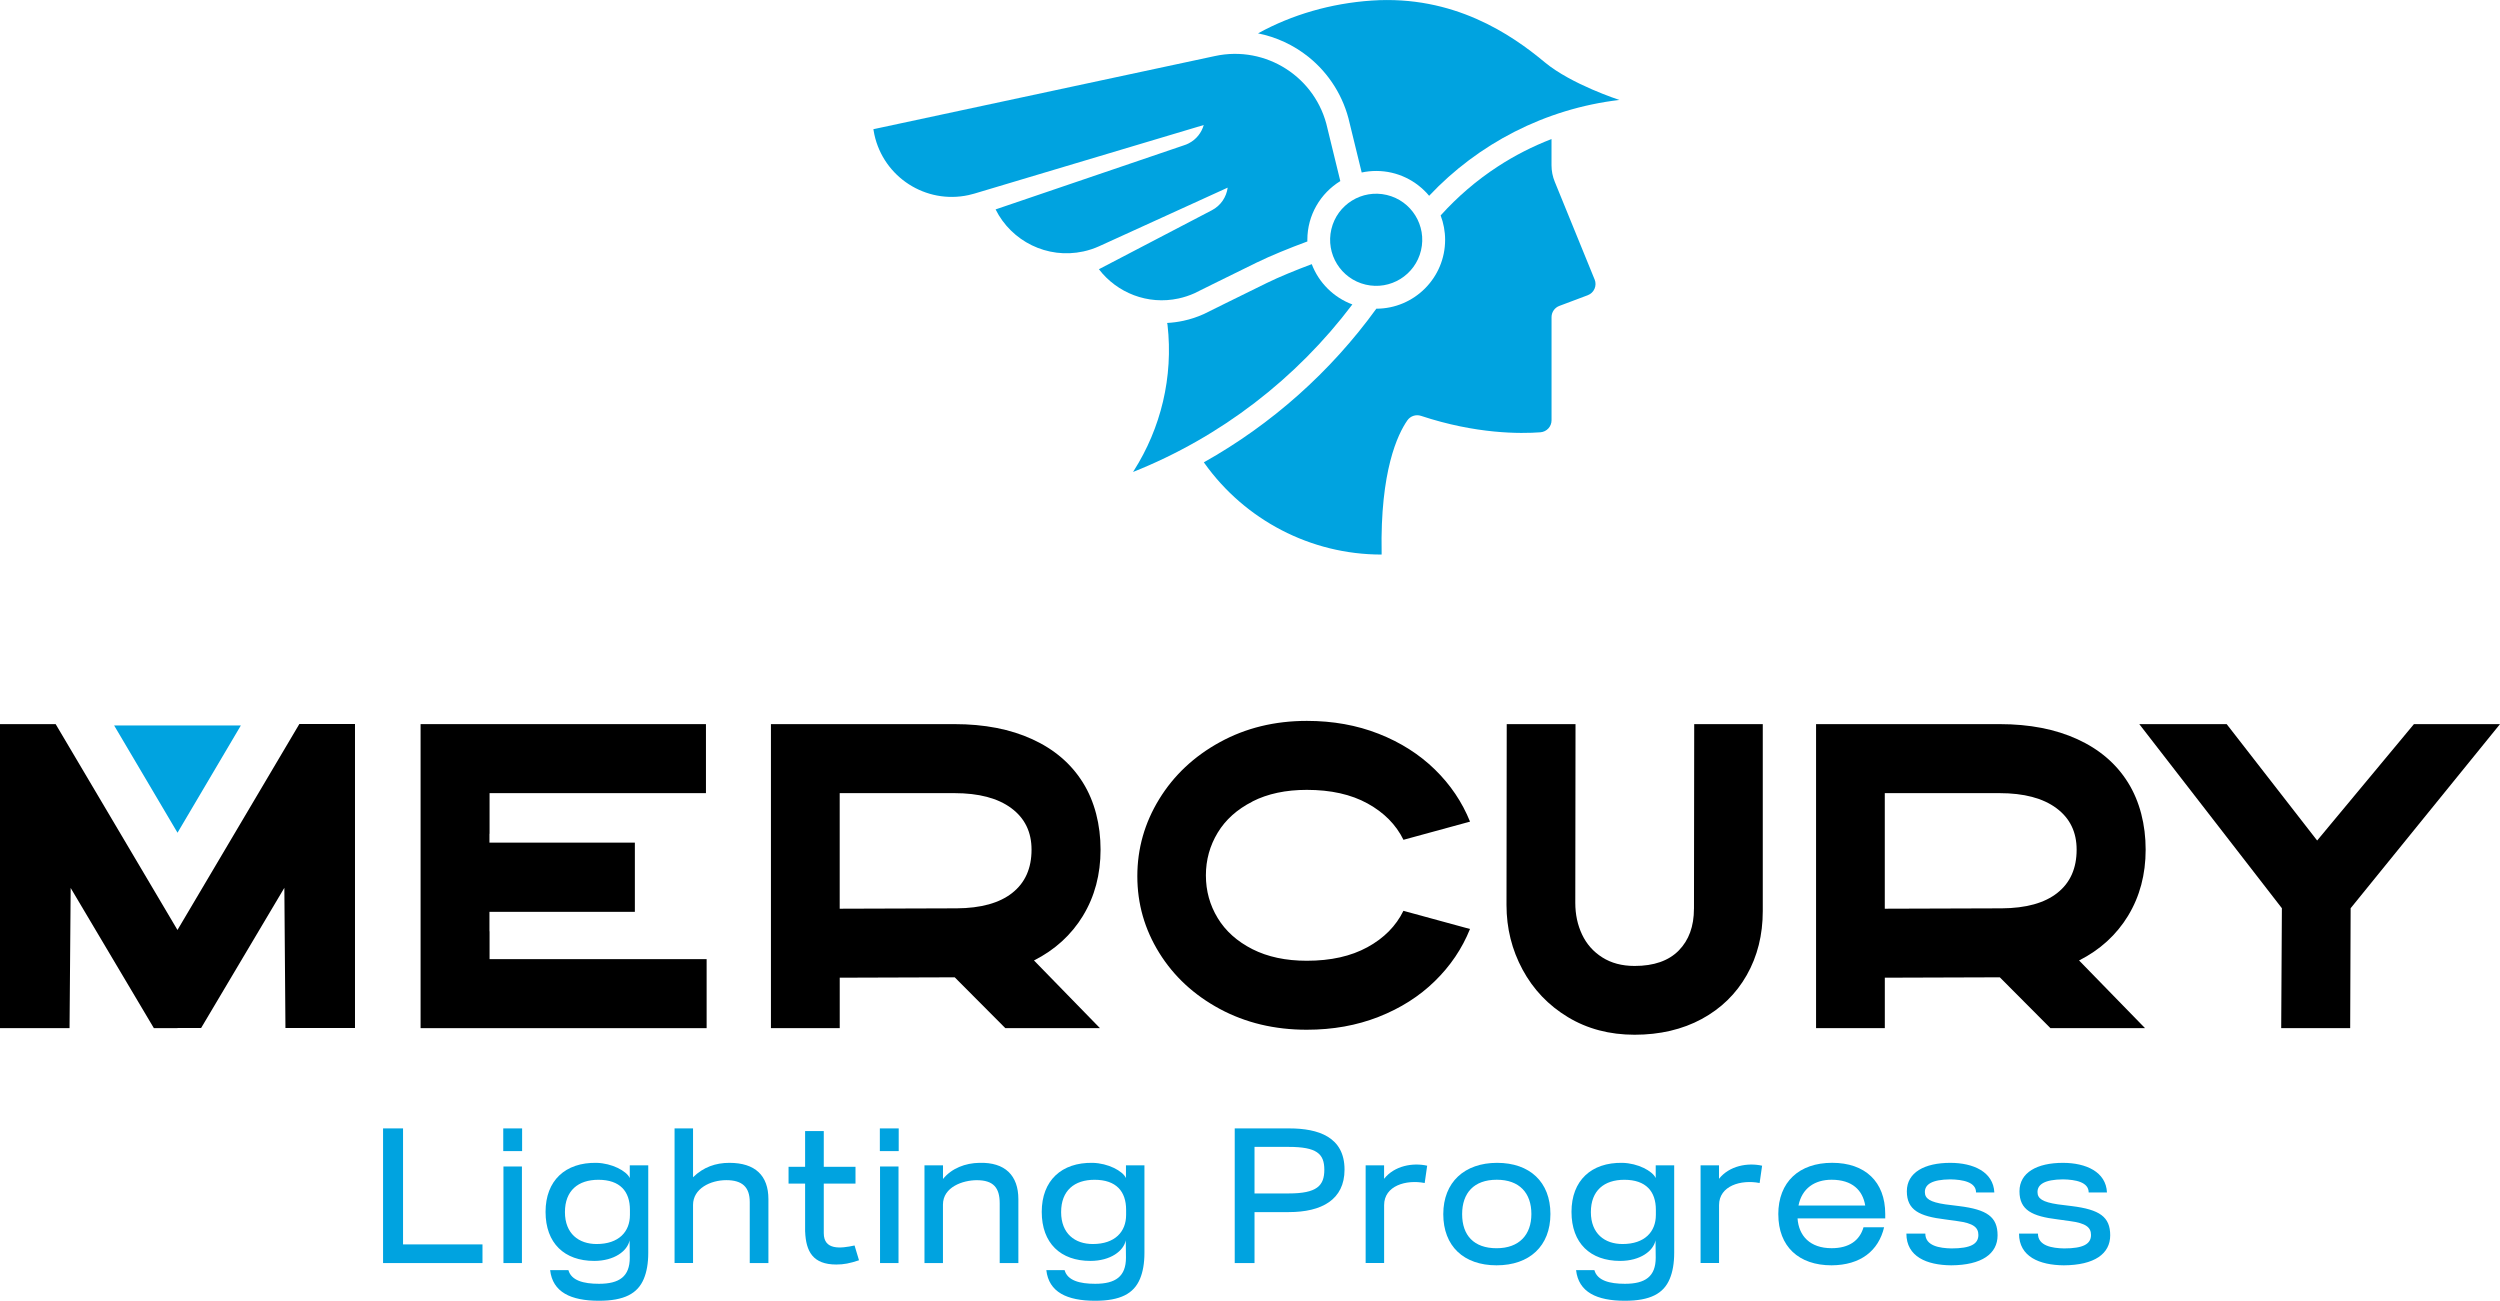
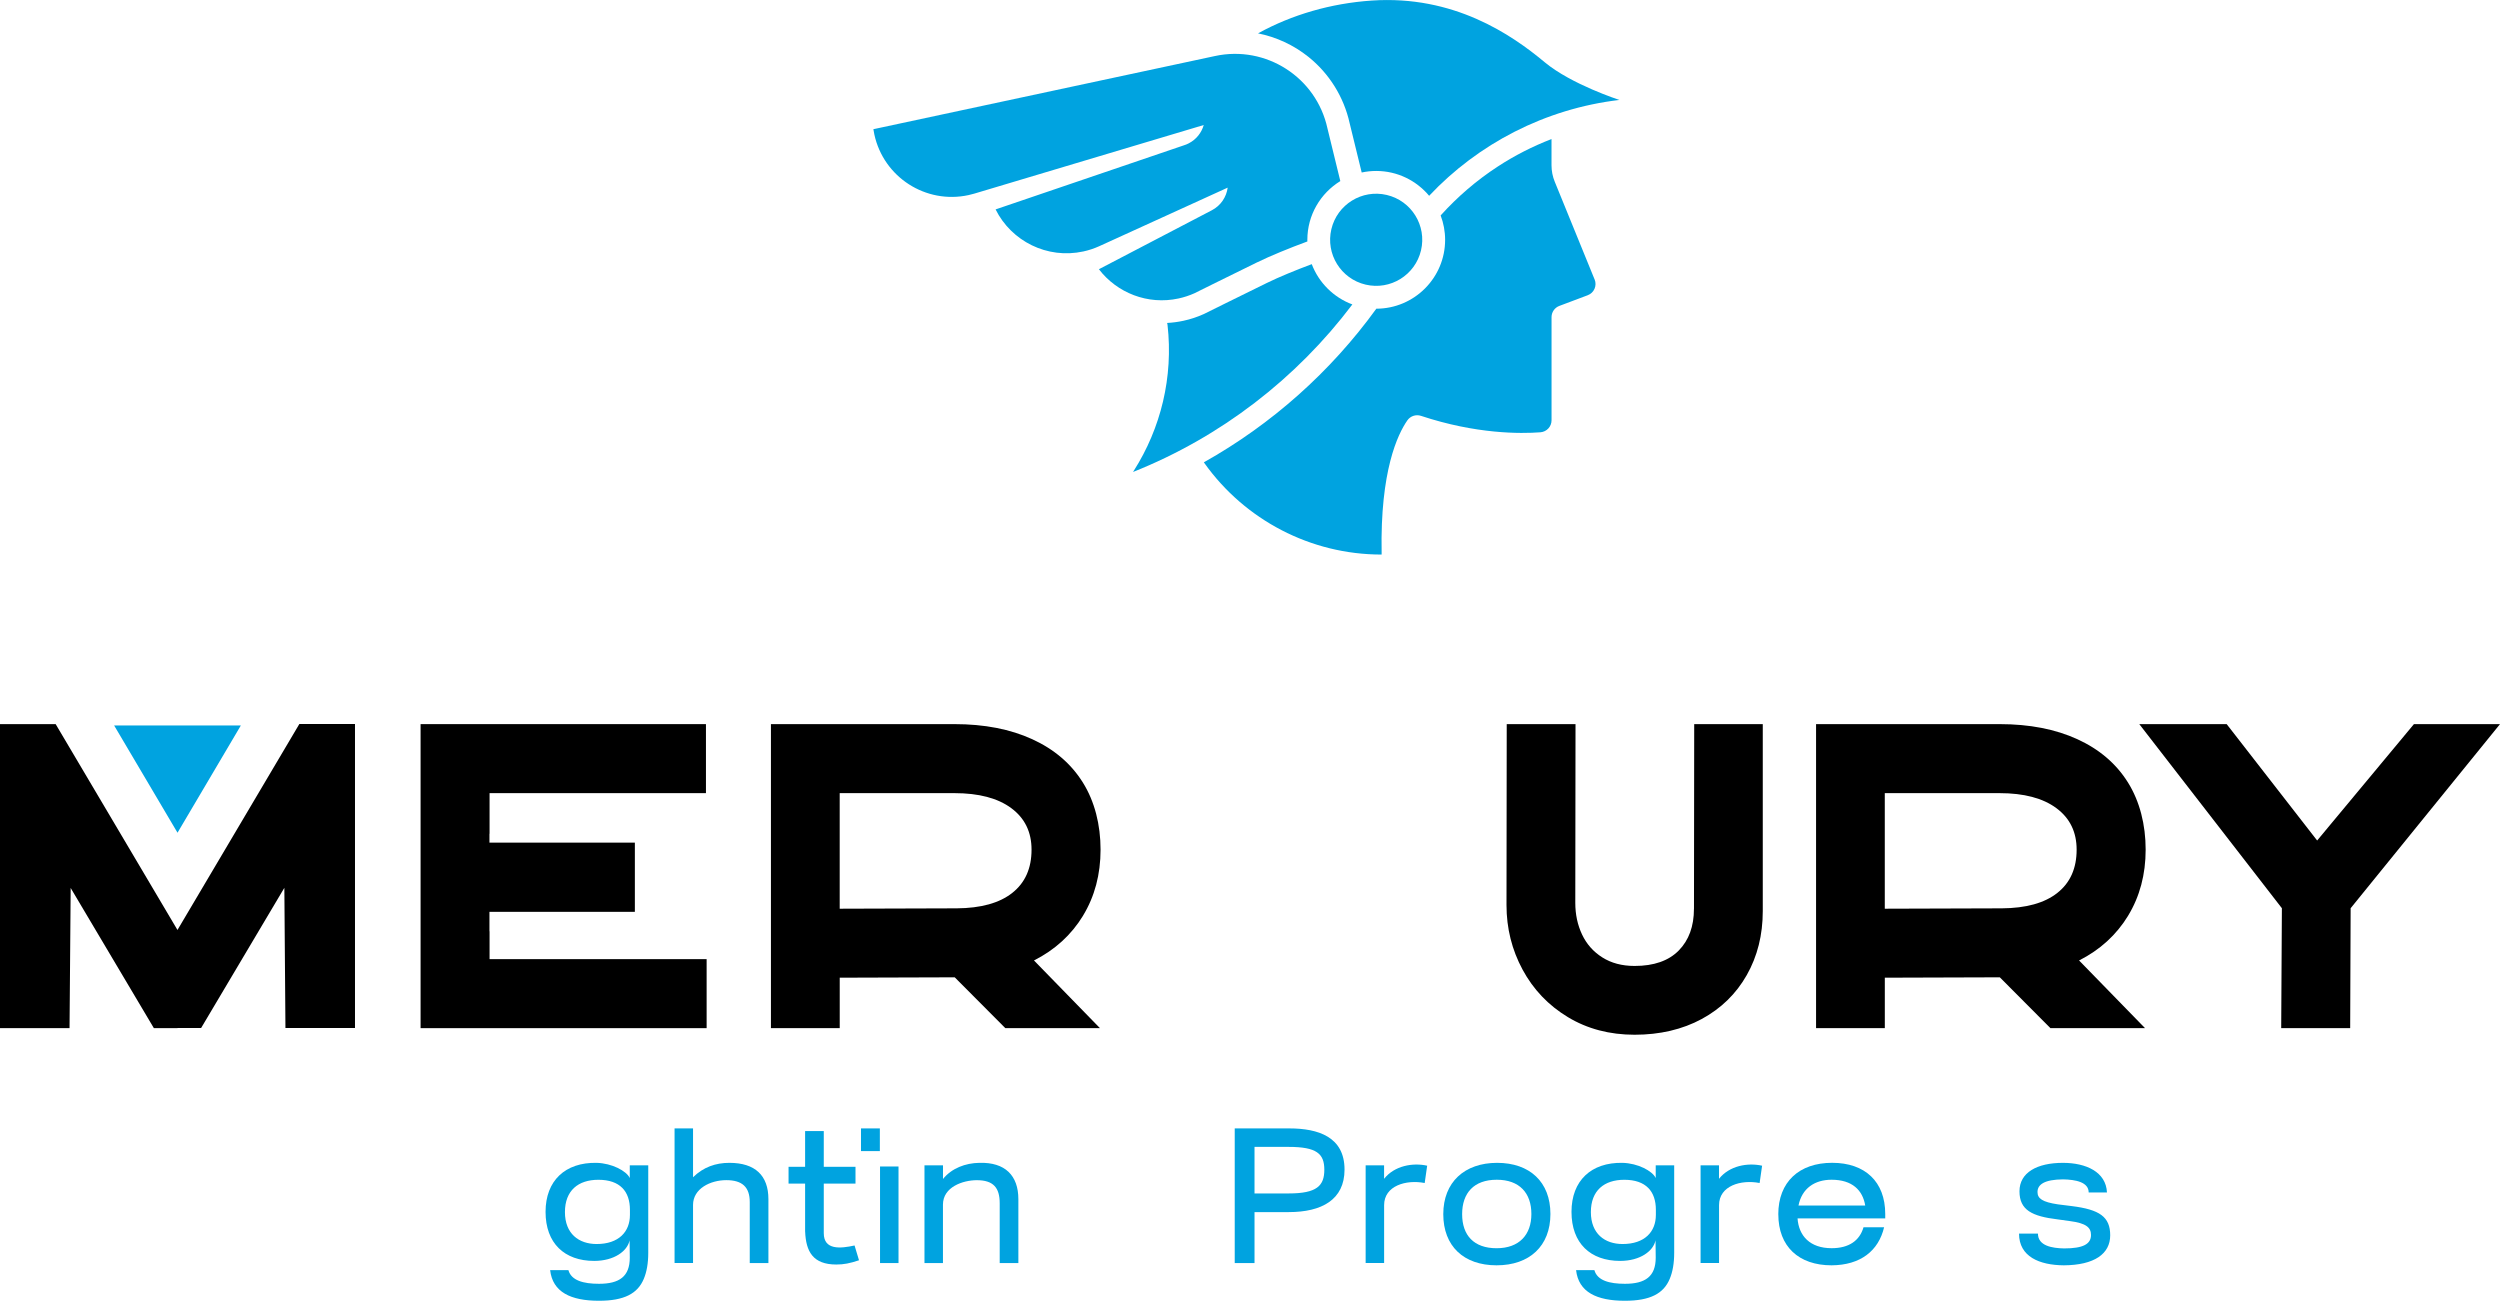
<svg xmlns="http://www.w3.org/2000/svg" id="Capa_2" data-name="Capa 2" viewBox="0 0 664.32 345.64">
  <defs>
    <style>
      .cls-1 {
        fill: #00a3e0;
      }
    </style>
  </defs>
  <g id="Layer_1" data-name="Layer 1">
    <g>
      <g>
        <g>
-           <path class="cls-1" d="M101.78,299.85h5.32v30.82h21.11v4.96h-26.42v-35.77Z" />
-           <path class="cls-1" d="M133.73,299.85h5.01v6.03h-5.01v-6.03ZM133.78,309.97h4.91v25.66h-4.91v-25.66Z" />
          <path class="cls-1" d="M146.18,337.51h4.86c.77,2.76,3.99,3.63,8.13,3.63,5.42,0,8.18-1.94,8.18-6.95l-.05-4.6c-.56,2.81-4.04,5.47-9.4,5.47-7.92,0-12.93-4.7-12.93-13.03s5.26-13.18,13.54-13.03c4.09.1,7.97,2.15,8.84,4.04v-3.37h4.91v23.25c0,2.76-.41,5.06-1.18,6.9-1.64,3.93-5.21,5.83-11.91,5.83-7.51,0-12.32-2.3-12.98-8.13ZM167.39,322.85v-1.38c0-4.86-2.61-7.97-8.38-7.97-5.37,0-8.89,2.86-8.89,8.59s3.68,8.48,8.43,8.48c5.88,0,8.84-3.27,8.84-7.72Z" />
          <path class="cls-1" d="M179.25,299.85h4.91v12.98c2.76-2.71,6.03-3.83,9.66-3.83,6.85,0,10.37,3.37,10.37,9.66v16.97h-4.96v-16.2c0-3.99-1.99-5.83-6.23-5.83s-8.84,2.25-8.84,6.59v15.43h-4.91v-35.77Z" />
          <path class="cls-1" d="M213.94,327.29v-12.78h-4.4v-4.45h4.4v-9.5h4.96v9.5h8.43v4.45h-8.43v13.18c0,4.55,4.45,4.09,8.18,3.27l1.18,3.93c-2.45.82-4.04,1.13-6.03,1.13-6.23,0-8.07-3.48-8.28-8.74Z" />
-           <path class="cls-1" d="M233.8,299.85h5.01v6.03h-5.01v-6.03ZM233.85,309.97h4.91v25.66h-4.91v-25.66Z" />
+           <path class="cls-1" d="M233.8,299.85v6.03h-5.01v-6.03ZM233.85,309.97h4.91v25.66h-4.91v-25.66Z" />
          <path class="cls-1" d="M245.67,309.66h4.91v3.63c2.3-2.86,5.98-4.24,9.66-4.29,6.85-.2,10.37,3.37,10.37,9.66v16.97h-4.96v-15.89c0-4.09-1.64-6.13-6.08-6.13-3.68,0-9,1.79-9,6.49v15.54h-4.91v-25.96Z" />
-           <path class="cls-1" d="M278.03,337.51h4.86c.77,2.76,3.99,3.63,8.13,3.63,5.42,0,8.18-1.94,8.18-6.95l-.05-4.6c-.56,2.81-4.04,5.47-9.4,5.47-7.92,0-12.93-4.7-12.93-13.03s5.26-13.18,13.54-13.03c4.09.1,7.97,2.15,8.84,4.04v-3.37h4.91v23.25c0,2.76-.41,5.06-1.18,6.9-1.64,3.93-5.21,5.83-11.91,5.83-7.51,0-12.32-2.3-12.98-8.13ZM299.24,322.85v-1.38c0-4.86-2.61-7.97-8.38-7.97-5.37,0-8.89,2.86-8.89,8.59s3.68,8.48,8.43,8.48c5.88,0,8.84-3.27,8.84-7.72Z" />
          <path class="cls-1" d="M328.1,299.85h14.51c7.67,0,14.67,2.25,14.67,10.94,0,8.02-6.08,11.3-14.82,11.3h-9.1v13.54h-5.26v-35.77ZM351.91,310.84c0-4.29-2.04-6.08-9.51-6.08h-9.04v12.37h9.1c7.46,0,9.45-2.04,9.45-6.29Z" />
          <path class="cls-1" d="M362.88,309.66h4.91v3.58c2.76-3.48,7.62-4.34,11.45-3.48l-.66,4.6c-4.91-.97-10.78.71-10.78,5.88v15.38h-4.91v-25.96Z" />
          <path class="cls-1" d="M383.52,322.64c0-8.53,5.67-13.64,14.31-13.64s14.16,5.06,14.16,13.59-5.57,13.64-14.31,13.64-14.16-5.11-14.16-13.59ZM406.93,322.59c0-5.52-3.12-9.1-9.2-9.1s-9.2,3.53-9.2,9.15,3.12,9.05,9.15,9.05,9.25-3.58,9.25-9.1Z" />
          <path class="cls-1" d="M418.81,337.51h4.86c.77,2.76,3.99,3.63,8.12,3.63,5.42,0,8.18-1.94,8.18-6.95l-.05-4.6c-.56,2.81-4.04,5.47-9.4,5.47-7.92,0-12.93-4.7-12.93-13.03s5.26-13.18,13.54-13.03c4.09.1,7.97,2.15,8.84,4.04v-3.37h4.91v23.25c0,2.76-.41,5.06-1.18,6.9-1.63,3.93-5.21,5.83-11.91,5.83-7.51,0-12.32-2.3-12.98-8.13ZM440.01,322.85v-1.38c0-4.86-2.61-7.97-8.38-7.97-5.36,0-8.89,2.86-8.89,8.59s3.68,8.48,8.43,8.48c5.88,0,8.84-3.27,8.84-7.72Z" />
          <path class="cls-1" d="M451.88,309.66h4.91v3.58c2.76-3.48,7.62-4.34,11.45-3.48l-.66,4.6c-4.91-.97-10.78.71-10.78,5.88v15.38h-4.91v-25.96Z" />
          <path class="cls-1" d="M472.54,322.69c0-8.64,5.57-13.7,14.31-13.7s14.11,5.01,14.11,13.59v1.18h-23.3c.31,4.6,3.27,7.92,9.05,7.92,4.65,0,7.46-2.04,8.48-5.57h5.47c-1.48,6.29-6.29,10.07-13.95,10.12-8.74,0-14.16-5.01-14.16-13.54ZM486.7,313.49c-4.45,0-7.87,2.25-8.79,6.85h17.73c-.66-4.04-3.42-6.85-8.94-6.85Z" />
-           <path class="cls-1" d="M506.6,327.8h5.01c0,3.27,3.78,3.88,6.95,3.94,5.11,0,7.15-1.18,7.15-3.58,0-1.99-1.33-3.12-5.57-3.68l-3.32-.46c-6.75-.82-10.12-2.45-10.12-7.46s4.7-7.56,11.55-7.56c6.13,0,11.45,2.4,11.7,7.87h-4.86c0-2.76-3.48-3.42-6.85-3.48-4.86.05-6.75,1.33-6.75,3.37,0,1.74,1.33,2.66,5.42,3.27l3.68.46c7.41.92,10.22,2.86,10.22,7.77s-4.19,7.92-12.32,7.97c-6.49-.05-11.91-2.3-11.91-8.43Z" />
          <path class="cls-1" d="M536.53,327.8h5.01c0,3.27,3.78,3.88,6.95,3.94,5.11,0,7.15-1.18,7.15-3.58,0-1.99-1.33-3.12-5.57-3.68l-3.32-.46c-6.75-.82-10.12-2.45-10.12-7.46s4.7-7.56,11.55-7.56c6.13,0,11.45,2.4,11.7,7.87h-4.86c0-2.76-3.48-3.42-6.85-3.48-4.86.05-6.75,1.33-6.75,3.37,0,1.74,1.33,2.66,5.42,3.27l3.68.46c7.41.92,10.22,2.86,10.22,7.77s-4.19,7.92-12.32,7.97c-6.49-.05-11.91-2.3-11.91-8.43Z" />
        </g>
        <polygon class="cls-1" points="30.33 192.78 47.17 221.28 64 192.78 30.33 192.78" />
        <g>
          <polygon points="47.17 247.1 47.17 247.14 14.79 192.42 0 192.42 0 273.21 18.48 273.21 18.78 235.96 40.89 273.21 47.17 273.21 47.17 273.17 53.44 273.17 75.56 235.92 75.85 273.17 94.33 273.17 94.33 192.38 79.55 192.38 47.17 247.1" />
          <path d="M287.79,243.32c3.1-5.1,4.66-10.95,4.66-17.55s-1.56-12.8-4.69-17.81c-3.12-5.01-7.61-8.85-13.44-11.52-5.84-2.68-12.74-4.02-20.69-4.02h-48.77v80.78h18.28v-13.4l30.56-.1,13.44,13.5h25.14l-17.52-17.98c5.59-2.83,9.93-6.8,13.04-11.9ZM268.99,237.27c-3.41,2.7-8.34,4.06-14.78,4.1l-31.08.1v-30.71h30.5c6.48,0,11.51,1.33,15.1,3.99,3.59,2.66,5.38,6.34,5.38,11.03,0,4.97-1.71,8.8-5.12,11.49Z" />
-           <path d="M332.81,212.97c4.05-2.06,8.88-3.08,14.46-3.08,6.36,0,11.74,1.2,16.12,3.61,4.38,2.41,7.57,5.63,9.55,9.66l17.69-4.83c-2.1-5.2-5.21-9.82-9.34-13.85-4.13-4.03-9.11-7.2-14.93-9.49-5.82-2.29-12.18-3.43-19.09-3.43-8.54,0-16.24,1.88-23.11,5.65-6.87,3.76-12.24,8.81-16.12,15.13-3.88,6.32-5.82,13.15-5.82,20.49s1.94,14.12,5.82,20.37c3.88,6.25,9.24,11.21,16.09,14.9,6.85,3.69,14.56,5.53,23.13,5.53,6.91,0,13.27-1.14,19.09-3.43,5.82-2.29,10.8-5.45,14.93-9.49,4.13-4.03,7.25-8.65,9.34-13.85l-17.69-4.83c-1.98,4.04-5.16,7.26-9.55,9.66-4.39,2.41-9.76,3.61-16.12,3.61-5.59,0-10.41-1.03-14.46-3.08-4.05-2.06-7.13-4.81-9.22-8.26-2.1-3.45-3.14-7.24-3.14-11.35s1.05-7.9,3.14-11.35c2.09-3.45,5.17-6.21,9.22-8.26Z" />
          <path d="M450.13,241.49c0,4.66-1.35,8.35-4.04,11.09-2.7,2.74-6.61,4.1-11.73,4.1-3.34,0-6.2-.76-8.58-2.27-2.39-1.51-4.18-3.54-5.38-6.08-1.2-2.54-1.8-5.34-1.8-8.41l.06-47.49h-18.28l-.06,48.07c0,6.17,1.43,11.89,4.28,17.17,2.85,5.28,6.86,9.48,12.02,12.6,5.16,3.12,11.08,4.69,17.75,4.69s12.7-1.4,17.84-4.19c5.14-2.79,9.13-6.68,11.96-11.67,2.83-4.99,4.25-10.66,4.25-17.02v-49.65h-18.22l-.06,49.06Z" />
          <path d="M565.5,243.32c3.1-5.1,4.66-10.95,4.66-17.55s-1.56-12.8-4.68-17.81c-3.12-5.01-7.61-8.85-13.44-11.52-5.84-2.68-12.74-4.02-20.69-4.02h-48.77v80.78h18.27v-13.4l30.56-.1,13.44,13.5h25.14l-17.52-17.98c5.59-2.83,9.93-6.8,13.04-11.9ZM546.7,237.27c-3.41,2.7-8.34,4.06-14.78,4.1l-31.08.1v-30.71h30.5c6.48,0,11.51,1.33,15.1,3.99,3.59,2.66,5.38,6.34,5.38,11.03,0,4.97-1.71,8.8-5.12,11.49Z" />
          <polygon points="641.45 192.42 615.73 223.35 591.69 192.42 568.47 192.42 606.36 241.34 606.18 273.21 624.51 273.21 624.63 241.34 664.32 192.42 641.45 192.42" />
          <polygon points="130.09 247.47 130.06 247.47 130.06 242.3 168.7 242.3 168.7 223.91 130.06 223.91 130.06 221.56 130.09 221.56 130.09 210.76 187.59 210.76 187.59 192.42 111.76 192.42 111.76 273.21 187.77 273.21 187.77 254.87 130.09 254.87 130.09 247.47" />
        </g>
      </g>
      <g>
        <circle class="cls-1" cx="365.7" cy="63.73" r="12.24" transform="translate(219.66 405) rotate(-76.72)" />
        <g>
          <g>
            <path class="cls-1" d="M358.64,32.74l3.2,13.1c1.25-.27,2.54-.41,3.86-.41,5.64,0,10.7,2.57,14.06,6.6,13-13.8,30.76-23.13,50.56-25.47,0,0-12.76-4.12-19.85-10.02-8.86-7.39-24.18-17.86-45.94-16.39-10.95.74-21.25,3.79-30.06,8.62l-.17.1c4.84.97,9.43,3.09,13.33,6.2,5.57,4.44,9.48,10.71,11.01,17.68Z" />
            <path class="cls-1" d="M348.58,70.19c-4.19,1.57-8.64,3.38-11.94,5-7.35,3.59-16.47,8.13-16.56,8.17l-.1.05-.11.05c-1.72.78-3.54,1.38-5.4,1.78-1.43.31-2.88.5-4.33.58l.1.48c1.59,13.95-1.81,27.53-8.93,38.75l-.23.37c23.29-9.28,43.41-24.81,58.28-44.52-4.96-1.84-8.92-5.77-10.79-10.71Z" />
          </g>
          <path class="cls-1" d="M423.73,74.26l-10.59-25.97c-.57-1.39-.86-2.87-.86-4.37v-6.97c-5.01,1.94-9.83,4.39-14.32,7.33-5.59,3.64-10.69,8.03-15.14,12.97.76,2.01,1.19,4.2,1.19,6.48,0,10.09-8.2,18.29-18.28,18.3-12.13,16.76-27.83,30.73-45.83,40.82l.16.23c10.7,15.04,28.22,24.31,47.08,24.28v-.49c-.41-21.75,4.27-31.48,6.83-35.16.81-1.16,2.28-1.65,3.62-1.21,14.67,4.87,26.49,4.77,31.75,4.37,1.66-.13,2.95-1.51,2.95-3.18v-27.41c0-1.33.82-2.52,2.07-2.99l7.55-2.84c1.68-.63,2.51-2.53,1.83-4.19Z" />
          <path class="cls-1" d="M347.4,63.73c0-6.6,3.51-12.39,8.76-15.61l-3.42-14.01c-2.95-13.56-16.33-22.16-29.89-19.22l-90.48,19.38-.29.06c.07.47.15.94.26,1.41,2.47,11.36,13.68,18.57,25.04,16.1.51-.11,1.02-.24,1.52-.39l60.97-18.23c-.58,2.03-1.96,3.83-3.99,4.87-.42.22-.86.4-1.3.53l-49.83,16.96-.19.07c4.19,8.42,13.7,13.26,23.31,11.17,1.48-.32,2.88-.79,4.21-1.39l34.15-15.57c-.33,2.49-1.83,4.78-4.22,6.02l-29.73,15.52-.27.14c4.81,6.27,12.96,9.56,21.18,7.77,1.47-.32,2.88-.79,4.2-1.38,0,0,9.15-4.55,16.6-8.19,3.63-1.77,8.69-3.84,13.42-5.58,0-.14-.01-.29-.01-.43Z" />
        </g>
      </g>
    </g>
  </g>
</svg>